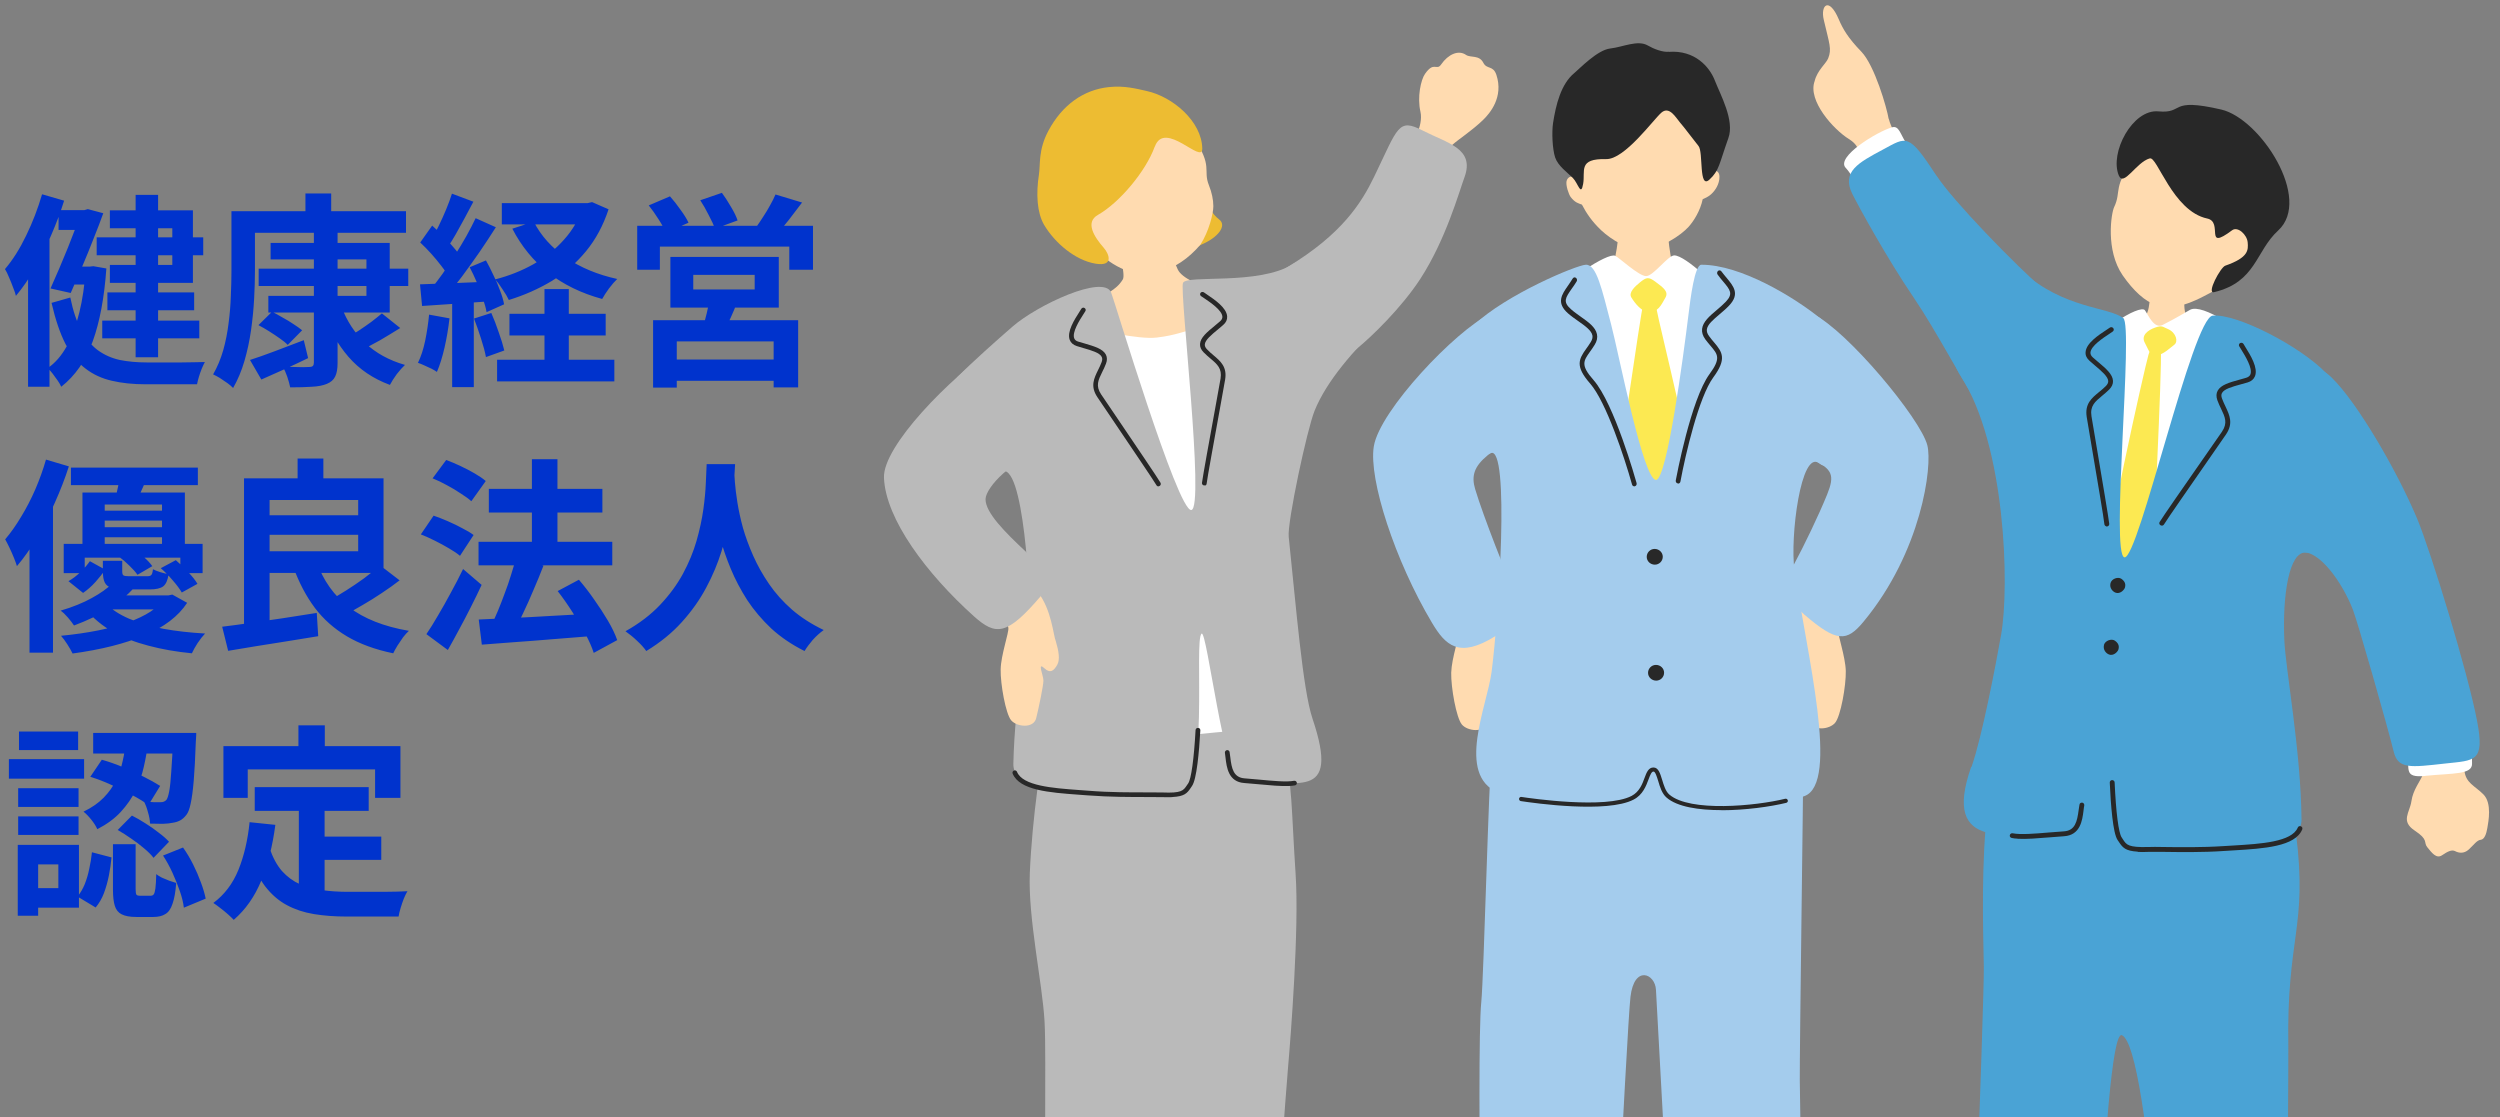
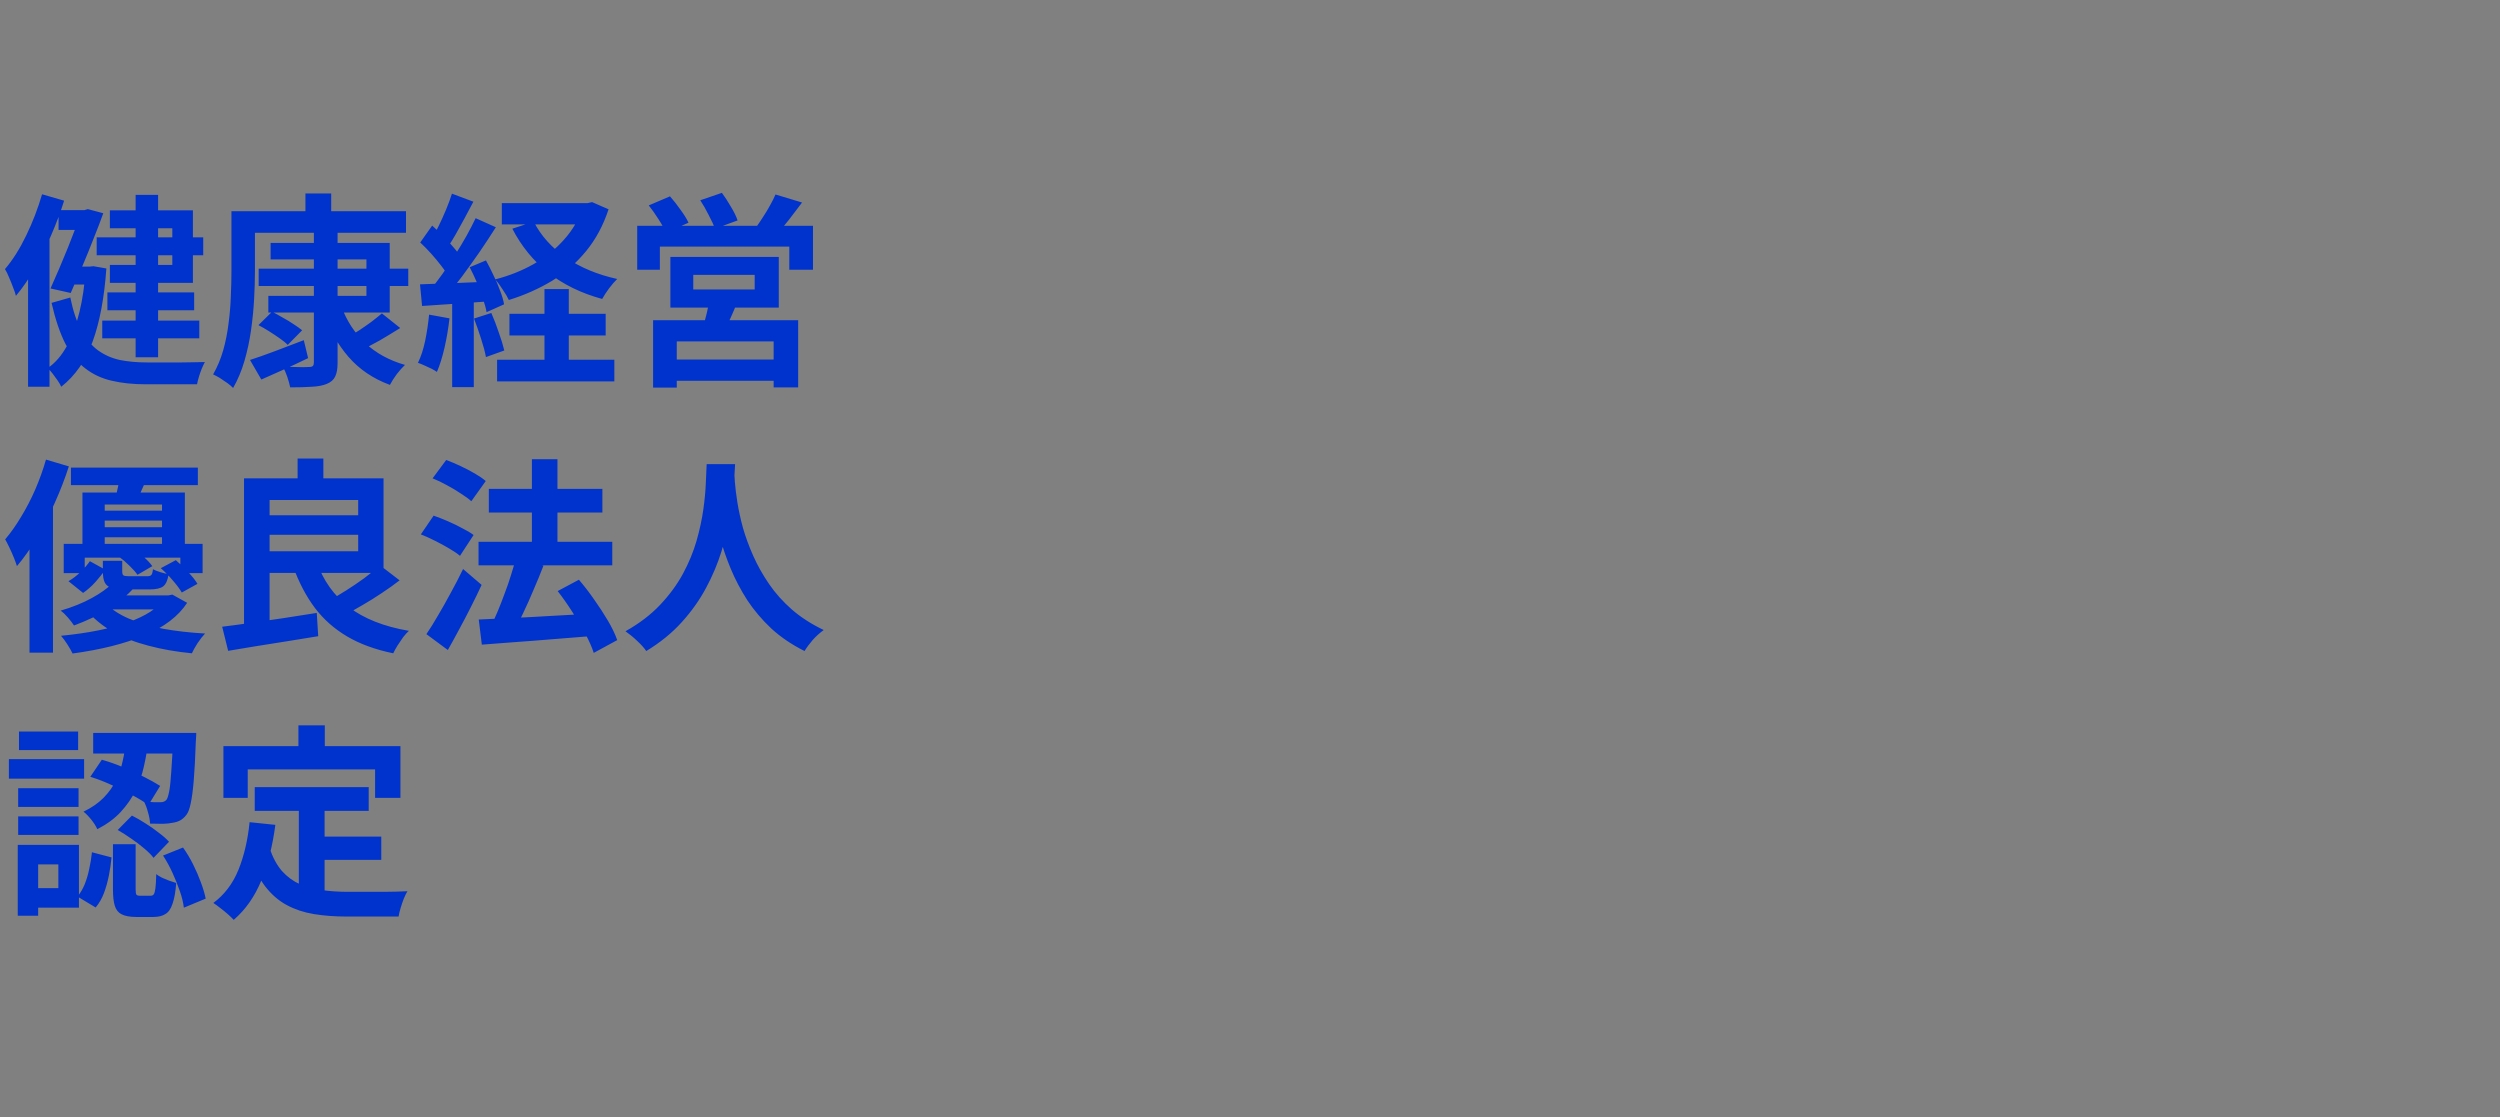
<svg xmlns="http://www.w3.org/2000/svg" width="461" height="206" viewBox="0 0 461 206" fill="none">
  <rect x="0" y="0" width="461" height="206" fill="#808080" stroke="none" />
  <path d="M25.01 35.939H29.152V65.883H25.01V35.939ZM17.828 43.767H37.474V47.073H17.828V43.767ZM18.854 59.119H36.752V62.387H18.854V59.119ZM19.804 53.913H35.802V57.219H19.804V53.913ZM10.798 38.751H16.08V42.399H10.798V38.751ZM12.736 49.163H16.916V52.469H12.736V49.163ZM15.054 38.751H15.548L16.194 38.561L19.044 39.321C18.537 40.739 17.942 42.297 17.258 43.995C16.599 45.692 15.903 47.402 15.168 49.125C14.433 50.847 13.724 52.481 13.04 54.027L9.316 53.191C9.823 52.025 10.355 50.809 10.912 49.543C11.469 48.251 12.001 46.971 12.508 45.705C13.015 44.413 13.483 43.209 13.914 42.095C14.37 40.98 14.75 40.005 15.054 39.169V38.751ZM15.776 49.163H16.536L17.22 49.087L19.614 49.505C19.234 54.875 18.398 59.347 17.106 62.919C15.814 66.491 13.876 69.29 11.292 71.317C11.14 70.962 10.912 70.569 10.608 70.139C10.329 69.733 10.025 69.315 9.696 68.885C9.392 68.479 9.088 68.15 8.784 67.897C10.177 66.934 11.355 65.579 12.318 63.831C13.281 62.057 14.053 59.98 14.636 57.599C15.219 55.217 15.599 52.621 15.776 49.809V49.163ZM12.964 54.863C13.471 57.345 14.155 59.372 15.016 60.943C15.877 62.513 16.891 63.729 18.056 64.591C19.247 65.452 20.589 66.047 22.084 66.377C23.604 66.681 25.251 66.833 27.024 66.833C27.379 66.833 27.898 66.833 28.582 66.833C29.291 66.833 30.077 66.833 30.938 66.833C31.825 66.833 32.699 66.833 33.56 66.833C34.447 66.807 35.27 66.795 36.03 66.795C36.79 66.795 37.373 66.782 37.778 66.757C37.601 67.086 37.411 67.491 37.208 67.973C37.005 68.479 36.828 68.986 36.676 69.493C36.524 69.999 36.41 70.455 36.334 70.861H34.51H26.796C24.516 70.861 22.464 70.645 20.64 70.215C18.816 69.809 17.195 69.062 15.776 67.973C14.357 66.909 13.129 65.401 12.09 63.451C11.077 61.475 10.215 58.941 9.506 55.851L12.964 54.863ZM20.26 38.789H35.574V52.165H20.26V48.859H31.774V42.095H20.26V38.789ZM7.758 35.825L11.824 37.003C11.165 39.105 10.367 41.233 9.43 43.387C8.518 45.515 7.517 47.541 6.428 49.467C5.339 51.392 4.173 53.089 2.932 54.559C2.856 54.179 2.691 53.685 2.438 53.077C2.21 52.443 1.957 51.81 1.678 51.177C1.425 50.543 1.171 50.024 0.918 49.619C2.362 47.921 3.667 45.857 4.832 43.425C6.023 40.967 6.998 38.434 7.758 35.825ZM5.174 46.769L9.088 42.855L9.126 42.931V71.317H5.174V46.769ZM47.696 49.543H75.284V52.735H47.696V49.543ZM49.9 44.793H71.864V57.637H49.482V54.559H67.57V47.833H49.9V44.793ZM57.88 42.589H62.25V66.909C62.25 68.023 62.098 68.872 61.794 69.455C61.515 70.037 61.009 70.481 60.274 70.785C59.539 71.089 58.615 71.266 57.5 71.317C56.411 71.393 55.081 71.431 53.51 71.431C53.409 70.899 53.231 70.253 52.978 69.493C52.725 68.758 52.446 68.125 52.142 67.593C52.801 67.618 53.459 67.643 54.118 67.669C54.777 67.694 55.372 67.707 55.904 67.707C56.436 67.681 56.803 67.669 57.006 67.669C57.335 67.669 57.563 67.605 57.69 67.479C57.817 67.352 57.88 67.149 57.88 66.871V42.589ZM47.658 59.955L50.166 57.485C50.774 57.789 51.42 58.143 52.104 58.549C52.813 58.929 53.485 59.334 54.118 59.765C54.751 60.17 55.283 60.55 55.714 60.905L53.054 63.603C52.699 63.223 52.205 62.817 51.572 62.387C50.964 61.956 50.318 61.525 49.634 61.095C48.95 60.664 48.291 60.284 47.658 59.955ZM70.42 57.789L73.802 60.487C72.586 61.247 71.332 62.007 70.04 62.767C68.748 63.501 67.557 64.109 66.468 64.591L63.884 62.311C64.593 61.931 65.341 61.487 66.126 60.981C66.937 60.449 67.722 59.904 68.482 59.347C69.242 58.764 69.888 58.245 70.42 57.789ZM63.01 56.649C63.947 59.182 65.391 61.386 67.342 63.261C69.318 65.11 71.763 66.453 74.676 67.289C74.22 67.719 73.713 68.289 73.156 68.999C72.624 69.733 72.206 70.392 71.902 70.975C68.811 69.835 66.265 68.112 64.264 65.807C62.263 63.501 60.705 60.727 59.59 57.485L63.01 56.649ZM46.1 66.377C47.367 65.971 48.874 65.439 50.622 64.781C52.395 64.122 54.194 63.438 56.018 62.729L56.816 66.035C55.372 66.744 53.89 67.441 52.37 68.125C50.875 68.809 49.482 69.429 48.19 69.987L46.1 66.377ZM56.322 35.673H61.072V41.069H56.322V35.673ZM44.808 38.941H74.866V42.931H44.808V38.941ZM42.68 38.941H47.012V49.999C47.012 51.544 46.961 53.254 46.86 55.129C46.759 57.003 46.569 58.929 46.29 60.905C46.011 62.855 45.606 64.743 45.074 66.567C44.542 68.391 43.845 70.05 42.984 71.545C42.731 71.266 42.376 70.962 41.92 70.633C41.464 70.303 40.995 69.987 40.514 69.683C40.033 69.404 39.627 69.189 39.298 69.037C40.083 67.669 40.704 66.187 41.16 64.591C41.616 62.969 41.945 61.31 42.148 59.613C42.376 57.89 42.515 56.205 42.566 54.559C42.642 52.912 42.68 51.392 42.68 49.999V38.941ZM92.536 37.459H108.8V41.373H92.536V37.459ZM93.942 57.865H111.688V61.855H93.942V57.865ZM91.662 66.339H113.284V70.329H91.662V66.339ZM107.508 37.459H108.344L109.18 37.269L112.22 38.599C111.232 41.588 109.839 44.172 108.04 46.351C106.241 48.529 104.139 50.353 101.732 51.823C99.325 53.267 96.691 54.432 93.828 55.319C93.575 54.761 93.195 54.115 92.688 53.381C92.207 52.621 91.751 52 91.32 51.519C93.879 50.86 96.235 49.923 98.388 48.707C100.567 47.465 102.441 45.958 104.012 44.185C105.608 42.411 106.773 40.397 107.508 38.143V37.459ZM98.426 40.879C99.743 43.463 101.732 45.679 104.392 47.529C107.077 49.353 110.219 50.657 113.816 51.443C113.36 51.873 112.853 52.456 112.296 53.191C111.764 53.925 111.346 54.571 111.042 55.129C107.217 54.09 103.911 52.481 101.124 50.303C98.363 48.124 96.146 45.413 94.474 42.171L98.426 40.879ZM100.402 53.305H104.886V68.885H100.402V53.305ZM83.34 35.711L87.292 37.193C86.785 38.155 86.253 39.156 85.696 40.195C85.139 41.233 84.594 42.221 84.062 43.159C83.53 44.096 83.023 44.907 82.542 45.591L79.502 44.299C79.958 43.513 80.427 42.627 80.908 41.639C81.389 40.651 81.845 39.637 82.276 38.599C82.707 37.56 83.061 36.597 83.34 35.711ZM87.71 40.233L91.434 41.905C90.522 43.349 89.521 44.869 88.432 46.465C87.343 48.035 86.253 49.555 85.164 51.025C84.075 52.469 83.049 53.735 82.086 54.825L79.426 53.343C80.135 52.481 80.87 51.519 81.63 50.455C82.39 49.365 83.137 48.238 83.872 47.073C84.632 45.882 85.341 44.704 86 43.539C86.659 42.348 87.229 41.246 87.71 40.233ZM77.488 44.717L79.692 41.601C80.351 42.183 81.022 42.829 81.706 43.539C82.415 44.223 83.061 44.919 83.644 45.629C84.252 46.313 84.708 46.933 85.012 47.491L82.694 51.025C82.39 50.417 81.947 49.745 81.364 49.011C80.807 48.276 80.186 47.529 79.502 46.769C78.818 46.009 78.147 45.325 77.488 44.717ZM86.608 49.277L89.61 48.023C90.091 48.884 90.56 49.809 91.016 50.797C91.497 51.759 91.903 52.709 92.232 53.647C92.587 54.559 92.827 55.382 92.954 56.117L89.724 57.561C89.597 56.826 89.369 55.99 89.04 55.053C88.736 54.09 88.369 53.102 87.938 52.089C87.507 51.075 87.064 50.138 86.608 49.277ZM77.45 52.431C79.198 52.38 81.288 52.304 83.72 52.203C86.152 52.101 88.622 52 91.13 51.899L91.092 55.509C88.736 55.686 86.393 55.851 84.062 56.003C81.757 56.155 79.679 56.294 77.83 56.421L77.45 52.431ZM87.406 58.739L90.598 57.713C91.079 58.802 91.535 59.993 91.966 61.285C92.422 62.551 92.764 63.666 92.992 64.629L89.61 65.845C89.433 64.882 89.129 63.742 88.698 62.425C88.267 61.082 87.837 59.853 87.406 58.739ZM79.122 58.017L82.884 58.701C82.681 60.525 82.377 62.323 81.972 64.097C81.567 65.87 81.098 67.365 80.566 68.581C80.313 68.403 79.971 68.201 79.54 67.973C79.109 67.77 78.666 67.567 78.21 67.365C77.779 67.162 77.399 67.01 77.07 66.909C77.627 65.769 78.071 64.413 78.4 62.843C78.729 61.247 78.97 59.638 79.122 58.017ZM83.378 54.445H87.368V71.393H83.378V54.445ZM127.838 50.683V53.381H139.162V50.683H127.838ZM123.62 47.377H143.608V56.725H123.62V47.377ZM130.802 55.319L135.97 55.623C135.59 56.636 135.185 57.611 134.754 58.549C134.323 59.486 133.931 60.284 133.576 60.943L129.586 60.411C129.839 59.625 130.08 58.764 130.308 57.827C130.536 56.889 130.701 56.053 130.802 55.319ZM120.428 59.043H147.18V71.431H142.658V62.957H124.798V71.469H120.428V59.043ZM122.898 66.301H144.596V70.215H122.898V66.301ZM117.502 41.639H149.916V49.733H145.546V45.477H121.682V49.733H117.502V41.639ZM143 35.863L147.902 37.345C147.091 38.434 146.281 39.498 145.47 40.537C144.659 41.575 143.912 42.449 143.228 43.159L139.504 41.791C139.909 41.233 140.327 40.613 140.758 39.929C141.214 39.245 141.632 38.548 142.012 37.839C142.417 37.129 142.747 36.471 143 35.863ZM119.63 37.877L123.544 36.205C124.203 36.939 124.849 37.763 125.482 38.675C126.141 39.561 126.635 40.359 126.964 41.069L122.784 42.893C122.505 42.209 122.062 41.398 121.454 40.461C120.846 39.498 120.238 38.637 119.63 37.877ZM129.13 36.927L133.12 35.559C133.677 36.319 134.235 37.18 134.792 38.143C135.375 39.105 135.78 39.941 136.008 40.651L131.828 42.171C131.6 41.487 131.22 40.651 130.688 39.663C130.181 38.649 129.662 37.737 129.13 36.927ZM13.078 86.231H36.486V89.461H13.078V86.231ZM17.524 94.173H31.85V95.997H17.524V94.173ZM17.524 97.213H31.85V99.075H17.524V97.213ZM15.206 90.829H34.092V101.355H29.874V93.033H19.31V101.355H15.206V90.829ZM11.748 100.291H37.36V105.687H33.256V102.837H15.624V105.687H11.748V100.291ZM16.574 103.483L19.386 105.041C18.905 105.775 18.309 106.535 17.6 107.321C16.891 108.106 16.131 108.777 15.32 109.335L12.622 107.169C13.382 106.738 14.117 106.181 14.826 105.497C15.535 104.813 16.118 104.141 16.574 103.483ZM18.968 103.407H22.54V105.383C22.54 105.763 22.616 106.003 22.768 106.105C22.945 106.206 23.287 106.257 23.794 106.257C23.895 106.257 24.098 106.257 24.402 106.257C24.706 106.257 25.035 106.257 25.39 106.257C25.745 106.257 26.087 106.257 26.416 106.257C26.745 106.257 26.986 106.257 27.138 106.257C27.518 106.257 27.771 106.181 27.898 106.029C28.05 105.877 28.151 105.522 28.202 104.965C28.531 105.142 28.975 105.319 29.532 105.497C30.115 105.674 30.634 105.801 31.09 105.877C30.938 106.966 30.609 107.713 30.102 108.119C29.595 108.499 28.772 108.689 27.632 108.689C27.455 108.689 27.163 108.689 26.758 108.689C26.353 108.689 25.909 108.689 25.428 108.689C24.972 108.689 24.541 108.689 24.136 108.689C23.731 108.689 23.439 108.689 23.262 108.689C22.122 108.689 21.235 108.6 20.602 108.423C19.969 108.22 19.538 107.878 19.31 107.397C19.082 106.915 18.968 106.244 18.968 105.383V103.407ZM21.97 102.685L24.554 101.203C25.213 101.608 25.871 102.115 26.53 102.723C27.189 103.305 27.708 103.863 28.088 104.395L25.352 105.991C25.023 105.509 24.529 104.952 23.87 104.319C23.237 103.685 22.603 103.141 21.97 102.685ZM29.646 104.775L32.42 103.293C33.155 103.926 33.902 104.648 34.662 105.459C35.447 106.269 36.03 107.004 36.41 107.663L33.522 109.259C33.142 108.6 32.585 107.853 31.85 107.017C31.115 106.155 30.381 105.408 29.646 104.775ZM20.716 107.587L24.706 108.423C23.363 109.867 21.793 111.159 19.994 112.299C18.221 113.413 16.105 114.427 13.648 115.339C13.369 114.908 12.989 114.414 12.508 113.857C12.027 113.299 11.583 112.881 11.178 112.603C13.407 111.944 15.32 111.171 16.916 110.285C18.537 109.398 19.804 108.499 20.716 107.587ZM30.216 109.791H31.052L31.774 109.639L34.51 111.159C32.889 113.641 30.267 115.643 26.644 117.163C23.047 118.683 18.626 119.797 13.382 120.507C13.154 120.025 12.837 119.468 12.432 118.835C12.027 118.201 11.634 117.669 11.254 117.239C16.194 116.757 20.311 115.934 23.604 114.769C26.897 113.578 29.101 112.147 30.216 110.475V109.791ZM19.424 111.197C20.513 112.337 21.97 113.299 23.794 114.085C25.643 114.87 27.746 115.491 30.102 115.947C32.483 116.377 35.055 116.669 37.816 116.821C37.385 117.277 36.929 117.859 36.448 118.569C35.992 119.278 35.637 119.911 35.384 120.469C32.496 120.19 29.823 119.721 27.366 119.063C24.909 118.429 22.705 117.568 20.754 116.479C18.829 115.364 17.195 114.009 15.852 112.413L19.424 111.197ZM19.994 109.791H31.28V112.375H17.448L19.994 109.791ZM22.084 87.713L27.024 88.283C26.695 89.093 26.365 89.853 26.036 90.563C25.732 91.272 25.466 91.893 25.238 92.425L21.286 91.741C21.463 91.107 21.628 90.423 21.78 89.689C21.932 88.954 22.033 88.295 22.084 87.713ZM8.48 84.749L12.698 86.003C11.989 88.207 11.127 90.436 10.114 92.691C9.126 94.945 8.037 97.086 6.846 99.113C5.655 101.114 4.414 102.875 3.122 104.395C3.021 104.04 2.843 103.546 2.59 102.913C2.337 102.279 2.058 101.646 1.754 101.013C1.45 100.379 1.184 99.86 0.956 99.455C1.969 98.264 2.945 96.883 3.882 95.313C4.845 93.742 5.719 92.057 6.504 90.259C7.289 88.435 7.948 86.598 8.48 84.749ZM5.44 95.199L9.658 90.981L9.772 91.057V120.355H5.44V95.199ZM47.62 95.009H67.836V98.619H47.62V95.009ZM54.878 84.559H59.628V90.297H54.878V84.559ZM40.97 115.567C42.465 115.389 44.162 115.161 46.062 114.883C47.987 114.604 50.001 114.313 52.104 114.009C54.232 113.679 56.335 113.35 58.412 113.021L58.678 117.315C56.753 117.619 54.802 117.935 52.826 118.265C50.85 118.594 48.937 118.898 47.088 119.177C45.264 119.481 43.592 119.759 42.072 120.013L40.97 115.567ZM58.374 103.559C59.59 107.029 61.579 109.829 64.34 111.957C67.127 114.085 70.813 115.541 75.398 116.327C75.069 116.631 74.714 117.023 74.334 117.505C73.979 118.011 73.637 118.518 73.308 119.025C72.979 119.557 72.713 120.038 72.51 120.469C69.191 119.785 66.354 118.746 63.998 117.353C61.642 115.959 59.666 114.211 58.07 112.109C56.474 109.981 55.144 107.46 54.08 104.547L58.374 103.559ZM70.078 104.243L73.688 107.017C72.675 107.802 71.573 108.587 70.382 109.373C69.217 110.158 68.039 110.893 66.848 111.577C65.683 112.261 64.593 112.869 63.58 113.401L60.54 110.817C61.528 110.285 62.605 109.651 63.77 108.917C64.935 108.182 66.075 107.409 67.19 106.599C68.305 105.763 69.267 104.977 70.078 104.243ZM47.43 88.207H70.724V105.649H47.43V101.659H66.05V92.197H47.43V88.207ZM44.998 88.207H49.71V116.289L44.998 116.631V88.207ZM88.242 99.911H112.904V104.243H88.242V99.911ZM90.142 90.145H111.08V94.515H90.142V90.145ZM98.084 84.673H102.796V103.065H98.084V84.673ZM88.28 114.237C89.977 114.161 91.941 114.072 94.17 113.971C96.425 113.869 98.806 113.743 101.314 113.591C103.847 113.439 106.368 113.299 108.876 113.173L108.838 117.315C106.482 117.492 104.101 117.682 101.694 117.885C99.313 118.087 97.02 118.265 94.816 118.417C92.637 118.569 90.649 118.721 88.85 118.873L88.28 114.237ZM102.834 108.993L106.748 106.903C107.711 108.017 108.648 109.233 109.56 110.551C110.497 111.868 111.346 113.173 112.106 114.465C112.866 115.757 113.436 116.947 113.816 118.037L109.484 120.393C109.155 119.354 108.635 118.176 107.926 116.859C107.217 115.541 106.419 114.199 105.532 112.831C104.645 111.437 103.746 110.158 102.834 108.993ZM95.12 102.989L100.212 104.319C99.655 105.763 99.047 107.245 98.388 108.765C97.755 110.285 97.109 111.729 96.45 113.097C95.817 114.465 95.209 115.681 94.626 116.745L90.56 115.415C90.965 114.579 91.383 113.654 91.814 112.641C92.245 111.602 92.663 110.525 93.068 109.411C93.499 108.296 93.879 107.194 94.208 106.105C94.563 104.99 94.867 103.951 95.12 102.989ZM79.768 88.207L82.276 84.825C83.112 85.129 83.986 85.496 84.898 85.927C85.81 86.357 86.684 86.813 87.52 87.295C88.356 87.776 89.04 88.245 89.572 88.701L86.912 92.425C86.405 91.969 85.747 91.487 84.936 90.981C84.151 90.449 83.302 89.942 82.39 89.461C81.478 88.954 80.604 88.536 79.768 88.207ZM77.602 98.543L79.958 95.085C80.769 95.363 81.643 95.705 82.58 96.111C83.517 96.516 84.404 96.947 85.24 97.403C86.101 97.833 86.798 98.251 87.33 98.657L84.822 102.495C84.315 102.064 83.644 101.608 82.808 101.127C81.997 100.645 81.136 100.177 80.224 99.721C79.312 99.265 78.438 98.872 77.602 98.543ZM78.628 116.935C79.287 115.972 79.996 114.832 80.756 113.515C81.541 112.197 82.327 110.804 83.112 109.335C83.923 107.865 84.683 106.396 85.392 104.927L88.812 107.853C88.204 109.17 87.545 110.525 86.836 111.919C86.152 113.287 85.443 114.642 84.708 115.985C83.999 117.327 83.289 118.619 82.58 119.861L78.628 116.935ZM130.308 85.585H135.552C135.501 86.649 135.413 88.017 135.286 89.689C135.159 91.361 134.919 93.223 134.564 95.275C134.235 97.301 133.728 99.429 133.044 101.659C132.36 103.888 131.423 106.117 130.232 108.347C129.067 110.551 127.572 112.666 125.748 114.693C123.949 116.694 121.758 118.48 119.174 120.051C118.769 119.468 118.211 118.847 117.502 118.189C116.818 117.53 116.096 116.935 115.336 116.403C117.869 114.984 119.997 113.363 121.72 111.539C123.443 109.715 124.849 107.802 125.938 105.801C127.027 103.774 127.863 101.747 128.446 99.721C129.029 97.669 129.447 95.731 129.7 93.907C129.953 92.083 130.105 90.449 130.156 89.005C130.207 87.561 130.257 86.421 130.308 85.585ZM135.362 86.611C135.387 87.092 135.438 87.852 135.514 88.891C135.59 89.929 135.742 91.171 135.97 92.615C136.198 94.059 136.54 95.629 136.996 97.327C137.477 98.999 138.111 100.721 138.896 102.495C139.681 104.268 140.657 106.003 141.822 107.701C142.987 109.398 144.393 110.969 146.04 112.413C147.712 113.857 149.663 115.111 151.892 116.175C151.157 116.707 150.473 117.327 149.84 118.037C149.232 118.746 148.738 119.417 148.358 120.051C146.027 118.885 143.988 117.505 142.24 115.909C140.517 114.287 139.035 112.539 137.794 110.665C136.578 108.765 135.565 106.839 134.754 104.889C133.943 102.938 133.285 101.025 132.778 99.151C132.297 97.251 131.929 95.49 131.676 93.869C131.423 92.247 131.245 90.841 131.144 89.651C131.068 88.46 131.005 87.599 130.954 87.067L135.362 86.611ZM23.224 136.751H27.328C27.151 138.271 26.885 139.803 26.53 141.349C26.201 142.869 25.694 144.338 25.01 145.757C24.326 147.15 23.414 148.467 22.274 149.709C21.159 150.925 19.715 151.989 17.942 152.901C17.714 152.369 17.347 151.786 16.84 151.153C16.333 150.519 15.852 150.025 15.396 149.671C16.916 148.936 18.157 148.075 19.12 147.087C20.083 146.099 20.843 145.035 21.4 143.895C21.957 142.755 22.363 141.577 22.616 140.361C22.895 139.145 23.097 137.941 23.224 136.751ZM16.65 143.249L18.778 140.095C20.045 140.449 21.337 140.905 22.654 141.463C23.997 142.02 25.263 142.603 26.454 143.211C27.67 143.819 28.696 144.389 29.532 144.921L27.366 148.455C26.555 147.847 25.542 147.226 24.326 146.593C23.135 145.934 21.869 145.313 20.526 144.731C19.209 144.123 17.917 143.629 16.65 143.249ZM31.926 135.155H36.182C36.182 135.155 36.182 135.269 36.182 135.497C36.182 135.699 36.169 135.94 36.144 136.219C36.144 136.472 36.131 136.675 36.106 136.827C36.005 139.715 35.878 142.083 35.726 143.933C35.574 145.757 35.384 147.175 35.156 148.189C34.953 149.177 34.687 149.873 34.358 150.279C33.978 150.76 33.585 151.102 33.18 151.305C32.8 151.507 32.344 151.647 31.812 151.723C31.356 151.824 30.761 151.887 30.026 151.913C29.291 151.913 28.506 151.9 27.67 151.875C27.645 151.241 27.518 150.545 27.29 149.785C27.087 148.999 26.834 148.328 26.53 147.771C27.189 147.847 27.784 147.897 28.316 147.923C28.848 147.923 29.266 147.923 29.57 147.923C30.051 147.948 30.431 147.796 30.71 147.467C30.887 147.213 31.052 146.694 31.204 145.909C31.356 145.098 31.483 143.882 31.584 142.261C31.711 140.639 31.825 138.499 31.926 135.839V135.155ZM20.83 155.675H25.01V163.959C25.01 164.491 25.061 164.833 25.162 164.985C25.263 165.111 25.491 165.175 25.846 165.175C25.922 165.175 26.049 165.175 26.226 165.175C26.403 165.175 26.593 165.175 26.796 165.175C26.999 165.175 27.189 165.175 27.366 165.175C27.569 165.175 27.708 165.175 27.784 165.175C28.037 165.175 28.227 165.086 28.354 164.909C28.481 164.731 28.582 164.364 28.658 163.807C28.734 163.224 28.785 162.35 28.81 161.185C29.063 161.387 29.405 161.603 29.836 161.831C30.292 162.033 30.748 162.223 31.204 162.401C31.685 162.553 32.116 162.692 32.496 162.819C32.369 164.465 32.141 165.745 31.812 166.657C31.508 167.594 31.065 168.227 30.482 168.557C29.925 168.911 29.19 169.089 28.278 169.089C28.101 169.089 27.86 169.089 27.556 169.089C27.277 169.089 26.986 169.089 26.682 169.089C26.378 169.089 26.087 169.089 25.808 169.089C25.529 169.089 25.301 169.089 25.124 169.089C23.959 169.089 23.059 168.924 22.426 168.595C21.818 168.291 21.4 167.771 21.172 167.037C20.944 166.302 20.83 165.301 20.83 164.035V155.675ZM16.954 157.157L20.564 158.107C20.463 159.221 20.298 160.349 20.07 161.489C19.842 162.629 19.538 163.705 19.158 164.719C18.778 165.707 18.271 166.581 17.638 167.341L14.294 165.327C14.826 164.668 15.269 163.908 15.624 163.047C15.979 162.16 16.257 161.21 16.46 160.197C16.688 159.183 16.853 158.17 16.954 157.157ZM21.704 153.053L24.326 150.393C25.137 150.798 25.973 151.279 26.834 151.837C27.695 152.369 28.506 152.939 29.266 153.547C30.051 154.129 30.685 154.687 31.166 155.219L28.316 158.183C27.885 157.625 27.303 157.043 26.568 156.435C25.859 155.827 25.073 155.231 24.212 154.649C23.351 154.041 22.515 153.509 21.704 153.053ZM30.064 157.765L33.75 156.283C34.434 157.245 35.055 158.284 35.612 159.399C36.169 160.513 36.651 161.628 37.056 162.743C37.461 163.832 37.753 164.82 37.93 165.707L33.902 167.379C33.801 166.467 33.56 165.466 33.18 164.377C32.8 163.262 32.344 162.122 31.812 160.957C31.28 159.791 30.697 158.727 30.064 157.765ZM17.182 135.155H33.864V138.955H17.182V135.155ZM3.35 145.339H14.484V148.797H3.35V145.339ZM3.502 134.889H14.408V138.309H3.502V134.889ZM3.35 150.545H14.484V153.965H3.35V150.545ZM1.64 139.981H15.51V143.591H1.64V139.981ZM5.326 155.789H14.56V167.379H5.326V163.769H10.76V159.399H5.326V155.789ZM3.274 155.789H7.036V168.861H3.274V155.789ZM46.974 145.149H67.988V149.519H46.974V145.149ZM57.5 154.269H70.306V158.563H57.5V154.269ZM55.106 147.695H59.856V166.049L55.106 165.479V147.695ZM46.024 151.609L50.774 152.103C50.267 155.979 49.406 159.399 48.19 162.363C46.974 165.327 45.277 167.746 43.098 169.621C42.845 169.342 42.49 169 42.034 168.595C41.578 168.189 41.097 167.797 40.59 167.417C40.109 167.037 39.691 166.733 39.336 166.505C41.388 164.985 42.933 162.945 43.972 160.387C45.011 157.803 45.695 154.877 46.024 151.609ZM49.71 156.397C50.293 158.119 51.053 159.525 51.99 160.615C52.953 161.679 54.055 162.489 55.296 163.047C56.563 163.579 57.943 163.946 59.438 164.149C60.933 164.351 62.516 164.453 64.188 164.453C64.593 164.453 65.138 164.453 65.822 164.453C66.531 164.453 67.304 164.453 68.14 164.453C69.001 164.453 69.875 164.453 70.762 164.453C71.649 164.427 72.472 164.415 73.232 164.415C73.992 164.389 74.625 164.364 75.132 164.339C74.904 164.719 74.676 165.187 74.448 165.745C74.245 166.277 74.055 166.834 73.878 167.417C73.701 167.999 73.574 168.531 73.498 169.013H71.56H63.96C61.756 169.013 59.729 168.861 57.88 168.557C56.031 168.253 54.359 167.695 52.864 166.885C51.395 166.099 50.077 164.959 48.912 163.465C47.772 161.97 46.797 160.019 45.986 157.613L49.71 156.397ZM55.03 133.749H59.894V140.665H55.03V133.749ZM41.198 137.587H73.84V147.125H69.166V141.881H45.682V147.125H41.198V137.587Z" fill="#0033CD" />
  <g clip-path="url(#clip0_2562_5365)">
    <path d="M333.453 109.142C334.802 107.512 336.375 104.591 339.784 107.269C341.563 108.655 339.016 114.742 338.903 115.959C338.81 116.895 340.289 121.016 340.364 123.731C340.42 126.447 339.428 132.047 338.398 133.283C337.368 134.538 334.184 134.912 333.678 132.871C333.172 130.848 332.311 126.765 332.33 125.81C332.33 124.855 333.528 122.233 332.18 123.488C330.981 124.593 330.326 123.919 329.708 122.814C329.164 121.84 329.445 120.229 329.989 118.431C330.438 117.457 330.775 112.382 333.453 109.123V109.142Z" fill="#FFDBB0" />
    <path d="M330.775 104.142C332.667 100.621 335.326 95.115 336.918 91.201C338.379 87.586 337.911 86.481 334.053 84.664C329.745 82.623 330.307 77.004 330.194 72.94C330.101 69.438 327.385 54.567 334.371 57.938C340.626 60.954 354.167 77.229 355.403 82.117C356.377 85.938 354.336 101.726 343.642 114.63C340.533 118.395 338.697 118.47 332.704 113.319C328.94 110.079 329.427 106.596 330.756 104.142H330.775Z" fill="#A4CCED" />
    <path d="M274.514 109.461C273.166 107.831 271.592 104.91 268.184 107.588C266.405 108.974 268.952 115.06 269.064 116.278C269.158 117.214 267.678 121.335 267.603 124.05C267.547 126.766 268.54 132.366 269.57 133.602C270.6 134.838 273.784 135.231 274.289 133.19C274.795 131.167 275.656 127.084 275.638 126.129C275.638 125.174 274.439 122.552 275.788 123.807C276.986 124.912 277.642 124.238 278.26 123.133C278.803 122.159 278.522 120.548 277.979 118.75C277.529 117.776 277.192 112.701 274.514 109.442V109.461Z" fill="#FFDBB0" />
    <path d="M318.489 62.882C318.527 61.384 313.676 54.248 309.425 50.727C307.739 49.323 307.439 41.232 307.439 40.764C307.383 39.135 298.88 39.003 298.674 40.989C298.599 41.7 298.094 49.604 296.24 51.945C294.816 53.743 289.61 60.691 289.76 63.014C290.228 69.793 318.377 66.928 318.489 62.901V62.882Z" fill="#FFDBB0" />
-     <path d="M332.536 139.67C332.536 144.333 331.843 193.814 331.88 199.189C331.936 206.269 333.135 264.908 331.936 279.255C331.674 282.401 329.371 283.843 321.467 283.562C311.691 283.225 310.773 282.607 310.398 275.172C309.949 266.163 305.51 185.499 305.36 182.521C305.211 179.524 301.353 177.895 300.66 183.813C299.967 189.731 296.015 271.332 295.771 274.479C295.041 283.806 293.505 284.892 285.059 284.892C276.125 284.892 274.439 284.386 273.878 273.542C273.559 267.381 272.192 194.414 273.147 184.806C273.634 179.861 274.533 142.76 275.076 139.07C276.949 126.297 332.517 130.923 332.517 139.67H332.536Z" fill="#A4CCED" />
-     <path d="M318.021 54.642C317.309 53.443 310.867 47.094 308.732 47.094C307.57 47.094 304.892 50.915 303.544 50.915C302.195 50.915 298.599 47.525 297.85 47.169C296.446 46.495 288.055 52.132 286.126 55.091C280.77 63.37 281.125 100.396 288.729 100.19C300.847 99.853 312.384 100.246 318.901 100.003C329.071 99.628 322.422 62.208 318.002 54.642H318.021Z" fill="white" />
    <path d="M302.401 52.076C303.581 51.12 303.993 51.008 305.248 51.945C306.728 53.05 307.739 53.78 307.102 54.885C306.278 56.327 305.791 57.526 304.031 57.526C302.738 57.526 301.465 55.915 300.809 54.829C300.285 53.949 301.446 52.844 302.401 52.076Z" fill="#FCE952" />
    <path d="M303.113 55.353C302.251 59.698 298.43 86.237 298.131 89.177C297.85 92.117 303.637 97.642 305.117 97.549C306.896 97.436 311.896 93.934 312.552 91.462C313.245 88.84 305.847 59.436 305.435 56.833C305.023 54.229 303.487 53.761 303.094 55.353H303.113Z" fill="#FCE952" />
    <path d="M335.476 58.556C330.832 54.829 321.018 48.798 313.732 48.817C312.496 48.817 311.728 54.941 311.335 58.181C310.436 65.485 307.402 88.391 305.379 88.503C303.001 88.503 298.543 65.336 297.082 59.792C295.378 53.293 294.404 48.723 292.419 48.817C290.696 48.892 277.717 54.304 271.799 59.923C266.068 65.354 268.802 85.937 274.889 83.54C278.447 82.154 276.368 113.712 275.057 123.844C274.233 130.212 268.446 142.816 276.237 146.15C282.53 148.847 301.971 149.296 302.982 145.682C303.394 144.24 304.405 141.224 305.286 141.28C306.222 141.486 306.203 144.446 306.878 146.131C307.814 148.547 326.149 149.184 332.723 146.805C339.278 144.446 333.154 120.548 330.906 105.097C330.045 99.197 332.086 82.66 335.514 85.469C340.027 89.177 345.758 66.778 335.514 58.556H335.476Z" fill="#A4CCED" />
    <path d="M301.409 89.683C301.203 89.702 300.997 89.571 300.941 89.327C299.555 84.364 296.165 74.101 293.224 70.73C290.434 67.546 291.089 66.272 292.513 64.287C292.775 63.931 293.056 63.519 293.337 63.07C293.618 62.62 293.711 62.208 293.636 61.834C293.449 60.934 292.288 60.092 291.052 59.23C290.396 58.762 289.722 58.294 289.123 57.769C286.931 55.822 287.999 54.304 289.123 52.694C289.404 52.282 289.703 51.851 290.003 51.364C290.134 51.139 290.396 51.083 290.602 51.233C290.808 51.383 290.864 51.682 290.733 51.889C290.434 52.394 290.115 52.844 289.816 53.256C288.673 54.904 288.149 55.653 289.666 57.002C290.228 57.507 290.883 57.957 291.501 58.406C292.906 59.399 294.217 60.335 294.479 61.627C294.61 62.264 294.479 62.92 294.048 63.594C293.767 64.062 293.468 64.474 293.187 64.868C291.988 66.553 291.426 67.34 293.842 70.074C297.682 74.438 301.615 88.466 301.783 89.065C301.858 89.327 301.727 89.589 301.484 89.664C301.465 89.664 301.427 89.664 301.409 89.664V89.683Z" fill="#282828" />
    <path d="M309.444 89.177C309.65 89.177 309.837 89.027 309.874 88.784C310.811 83.727 313.283 73.201 315.924 69.606C318.433 66.197 317.647 64.98 316.074 63.126C315.774 62.788 315.474 62.414 315.156 61.983C314.837 61.552 314.706 61.159 314.744 60.766C314.837 59.848 315.942 58.93 317.085 57.956C317.684 57.451 318.321 56.907 318.864 56.327C320.868 54.211 319.669 52.787 318.415 51.27C318.096 50.896 317.759 50.484 317.422 50.034C317.272 49.828 316.991 49.791 316.804 49.959C316.617 50.128 316.579 50.427 316.729 50.633C317.066 51.102 317.422 51.532 317.759 51.926C319.051 53.461 319.632 54.173 318.246 55.634C317.722 56.177 317.122 56.702 316.542 57.188C315.231 58.294 314.013 59.342 313.864 60.653C313.789 61.29 313.995 61.946 314.463 62.582C314.8 63.032 315.118 63.406 315.418 63.762C316.767 65.354 317.385 66.066 315.231 68.987C311.803 73.67 309.125 87.978 309.013 88.578C308.957 88.84 309.125 89.083 309.35 89.14C309.369 89.14 309.406 89.14 309.425 89.14L309.444 89.177Z" fill="#282828" />
    <path d="M306.615 102.662C306.615 103.468 305.96 104.123 305.154 104.123C304.33 104.123 303.656 103.486 303.656 102.681C303.656 101.876 304.312 101.22 305.117 101.22C305.922 101.22 306.615 101.857 306.615 102.662Z" fill="#282828" />
    <path d="M306.859 124.051C306.859 124.856 306.203 125.511 305.398 125.511C304.592 125.511 303.899 124.875 303.899 124.069C303.899 123.264 304.555 122.608 305.36 122.608C306.184 122.608 306.859 123.245 306.859 124.051Z" fill="#282828" />
    <path d="M290.49 32.635C289.497 24.526 291.595 14.637 301.652 14.056C311.71 13.476 315.418 23.683 315.399 31.849C315.849 31.362 316.991 31.193 317.066 32.523C317.103 33.141 316.879 34.209 316.148 35.145C315.305 36.25 314.519 36.456 313.976 36.737C313.545 38.816 312.365 40.726 311.372 41.831C309.93 43.423 306.372 45.783 303.094 46.064C300.472 46.288 297.082 44.172 295.266 42.468C293.561 40.857 292.513 39.284 291.707 37.73C291.127 37.505 290.452 37.411 289.628 36.325C289.254 35.819 288.692 34.134 288.879 33.366C289.123 32.41 290.19 32.41 290.471 32.654L290.49 32.635Z" fill="#FFDBB0" />
    <path d="M307.758 9.543C306.634 9.674 304.93 9.019 303.881 8.401C302.008 7.296 299.255 8.682 296.914 8.944C294.573 9.206 291.258 12.671 290.34 13.439C287.812 15.48 286.894 19.432 286.388 22.653C286.126 24.358 286.257 27.466 286.763 29.021C287.287 30.594 289.029 31.812 290.022 32.804C291.014 33.797 291.52 36.306 291.932 33.909C292.363 31.512 290.92 29.208 296.183 29.339C299.592 29.414 304.892 22.035 306.372 20.762C307.851 19.488 309.05 21.735 309.799 22.597C310.567 23.459 312.29 25.8 313.208 26.923C314.125 28.047 313.208 34.977 315.212 33.123C317.047 31.437 316.991 30.276 318.714 25.462C319.894 22.204 317.234 17.465 316.223 14.862C315.249 12.334 312.533 9.206 307.739 9.562L307.758 9.543Z" fill="#282828" />
    <path d="M279.59 110.191C277.904 106.24 273.522 95.227 272.023 90.208C271.312 87.811 271.761 86.05 274.346 83.934C275.919 82.641 278.541 82.754 280.489 81.743C283.579 80.132 281.669 54.567 274.683 57.938C268.427 60.954 254.4 75.693 253.332 82.304C252.339 88.354 257.246 103.412 264.045 114.817C266.536 118.994 269.008 121.503 275.732 117.308C280.077 114.611 280.695 112.757 279.59 110.191Z" fill="#A4CCED" />
    <path d="M317.459 149.39C313.245 149.39 309.274 148.791 307.308 147.068C306.465 146.338 306.09 145.102 305.772 144.015C305.528 143.247 305.247 142.274 304.91 142.274C304.555 142.274 304.33 142.817 303.993 143.716C303.543 144.914 302.944 146.562 301.24 147.443C296.351 149.99 283.054 148.117 280.451 147.724C280.226 147.686 280.095 147.499 280.114 147.274C280.151 147.068 280.338 146.918 280.563 146.956C282.136 147.199 296.108 149.241 300.865 146.768C302.288 146.019 302.831 144.615 303.244 143.472C303.618 142.461 303.974 141.524 304.892 141.524C305.809 141.524 306.128 142.592 306.502 143.809C306.802 144.802 307.139 145.926 307.813 146.506C311.597 149.802 323.789 148.623 329.183 147.293C329.408 147.237 329.614 147.368 329.67 147.574C329.726 147.78 329.595 147.986 329.389 148.042C326.467 148.754 321.841 149.409 317.459 149.409V149.39Z" fill="#282828" />
    <path d="M348.267 21.924C347.949 19.939 345.683 12.054 343.229 9.525C340.776 6.997 339.821 5.33 339.072 3.57C337.274 -0.644 335.663 0.929 336.3 3.645C337.349 8.139 337.798 9.02 337.124 10.743C336.731 11.735 335.101 12.953 334.614 14.975C333.303 18.571 338.117 23.89 340.926 25.632C343.66 27.318 342.462 29.078 344.147 32.618C345.327 35.09 347.518 35.109 348.136 35.184C351.114 35.558 353.287 32.468 350.627 27.299C349.204 24.546 348.342 22.317 348.286 21.905L348.267 21.924Z" fill="#FFDBB0" />
    <path d="M345.327 32.748C349.522 29.77 352.762 28.309 351.582 26.53C350.403 24.751 350.197 23.103 348.886 23.477C346.207 24.245 338.454 28.927 340.345 30.95C342.237 32.973 341.937 35.145 345.327 32.748Z" fill="white" />
    <path d="M376.791 131.505C364.412 129.894 365.517 163.306 365.816 178.289C365.929 183.72 362.876 264.01 362.389 275.659C361.958 285.66 363.775 286.222 371.135 286.99C377.896 287.702 382.503 288.638 383.234 285.567C385.594 275.753 387.654 189.245 391.287 190.893C396.494 193.272 399.996 257.53 401.925 279.049C402.693 287.533 407.169 288.151 411.439 287.627C421.01 286.447 422.92 286.372 422.489 281.372C421.272 267.306 422.04 198.01 421.965 192.991C421.628 172.614 425.542 171.078 423.407 153.904C420.41 129.8 411.889 131.036 401.607 131.486C393.273 131.86 376.791 131.523 376.791 131.523V131.505Z" fill="#4AA3D5" />
-     <path d="M396.55 51.309C396.943 51.309 402.169 51.777 402.674 51.739C402.862 52.563 402.524 57.171 403.105 58.145C404.397 60.373 408.031 60.092 409.698 61.254C411.477 62.508 413.425 65.018 413.181 67.059C413.106 69.906 412.675 80.376 412.544 81.349C411.645 87.736 399.584 87.53 396.906 87.399C386.792 86.874 379.788 83.765 379.713 74.364C380.312 70.449 383.365 64.793 388.309 60.954C389.602 59.961 394.097 59.943 395.67 58.163C396.662 57.04 396.55 51.87 396.569 51.309H396.55Z" fill="#FFDBB0" />
    <path d="M383.028 67.022C386.025 61.067 394.677 56.029 395.52 57.209C396.176 58.126 397.206 60.73 398.816 59.905C401.214 58.707 403.18 57.489 403.836 57.134C406.177 55.823 413.893 61.441 414.717 62.565C421.029 71.105 416.665 108.45 416.683 112.964C416.683 119.163 394.172 117.627 391.212 117.271C388.253 116.916 375.537 117.515 376.155 106.24C376.211 105.248 377.035 78.896 383.028 67.022Z" fill="white" />
    <path d="M399.809 60.692C398.723 60.261 398.742 59.942 397.393 60.411C396.045 60.879 394.752 61.871 395.52 63.239C396.251 64.55 396.326 65.542 397.73 65.486C398.891 65.43 400.165 64.138 400.933 63.576C401.701 63.014 401.307 61.366 399.809 60.692Z" fill="#FCE952" />
    <path d="M398.461 64.381C398.704 68.389 396.925 103.019 396.832 105.697C396.738 108.375 391.25 116.541 390.033 117.59C388.816 118.638 388.104 111.035 387.879 107.308C387.617 102.963 395.483 67.715 396.176 65.43C396.869 63.145 398.292 62.883 398.461 64.381Z" fill="#FCE952" />
    <path d="M409.323 53.013C404.116 56.066 400.67 57.358 397.599 56.216C395.613 55.672 393.385 53.612 391.418 50.766C388.216 46.121 389.321 39.285 389.845 38.199C391.306 35.127 389.395 34.49 393.909 28.89C395.276 27.186 397.449 23.216 405.952 25.819C413.424 28.104 425.673 43.143 409.304 53.013H409.323Z" fill="#FFDBB0" />
    <path d="M396.4 29.209C393.89 29.94 391.605 34.528 390.706 32.356C388.964 28.179 393.235 20.088 398.01 20.538C402.917 20.987 399.733 17.916 409.603 20.201C416.795 21.867 426.441 36.701 420.092 42.507C415.896 46.346 416.065 52.002 408.274 53.875C406.813 54.231 409.472 49.249 410.353 48.987C414.66 47.488 414.585 46.102 414.473 44.698C414.361 43.293 412.638 41.664 411.589 42.469C406.326 46.402 410.072 40.952 407.019 40.297C400.614 38.948 397.729 28.591 396.4 29.228V29.209Z" fill="#282828" />
    <path d="M363.55 141.413C365.479 135.944 368.007 122.666 369 117.085C370.611 108.001 369.787 82.006 361.565 69.345C357.913 63.727 362.333 59.513 365.161 56.61C368.419 53.276 371.397 48.65 373.045 50.13C380.556 56.909 388.815 56.591 391.531 58.651C393.441 60.093 389.152 102.439 391.755 102.776C394.359 103.113 404.322 58.52 408.031 58.202C412.525 57.808 424.119 63.839 428.876 68.727C438.446 78.56 429.587 102.308 425.242 101.896C422.115 101.596 420.86 109.724 421.234 118.077C421.478 123.509 424.287 138.529 424.399 151.077C424.474 158.756 402.918 156.171 393.441 156.64C386.792 156.958 390.201 142.799 387.654 142.762C384.376 142.724 384.32 153.718 381.305 153.699C370.629 153.606 357.875 157.37 363.494 141.394L363.55 141.413Z" fill="#4AA3D5" />
    <path d="M394.19 157.088C394.733 157.125 395.37 157.125 396.138 157.088C396.793 157.088 397.805 157.088 399.059 157.088C401.887 157.125 406.158 157.2 410.109 156.919C410.709 156.882 411.327 156.844 411.963 156.807C417.488 156.47 423.219 156.114 424.53 152.949C424.624 152.724 424.53 152.462 424.287 152.368C424.062 152.275 423.8 152.368 423.706 152.612C422.601 155.252 416.927 155.608 411.907 155.908C411.289 155.945 410.671 155.983 410.053 156.02C406.139 156.283 401.887 156.226 399.078 156.189C397.805 156.17 396.774 156.151 396.119 156.189C392.467 156.283 392.13 155.796 391.474 154.784C391.399 154.672 391.306 154.541 391.231 154.41C390.669 153.586 390.182 149.802 389.938 144.277C389.938 144.034 389.714 143.847 389.47 143.847C389.227 143.847 389.021 144.071 389.04 144.315C389.227 148.454 389.62 153.642 390.482 154.897L390.725 155.252C391.418 156.301 391.924 156.919 394.209 157.05L394.19 157.088Z" fill="#282828" />
    <path d="M372.071 154.672C373.644 154.766 375.798 154.579 377.915 154.41C378.851 154.335 379.769 154.26 380.593 154.204C383.627 154.017 383.983 151.264 384.207 149.447C384.245 149.11 384.282 148.791 384.339 148.529C384.376 148.286 384.226 148.061 383.983 148.005C383.72 147.967 383.496 148.117 383.458 148.361C383.402 148.642 383.365 148.979 383.308 149.334C383.027 151.507 382.653 153.193 380.537 153.305C379.694 153.361 378.776 153.436 377.821 153.511C375.218 153.736 372.539 153.942 371.154 153.661C370.91 153.605 370.667 153.754 370.61 153.998C370.554 154.241 370.704 154.466 370.966 154.522C371.285 154.597 371.659 154.635 372.071 154.653V154.672Z" fill="#282828" />
    <path d="M398.629 96.932C398.797 96.932 398.947 96.857 399.041 96.707C399.584 95.79 403.948 89.534 407.113 84.964C408.742 82.642 410.072 80.713 410.484 80.095C411.851 78.072 411.139 76.574 410.39 74.982C410.166 74.495 409.922 74.008 409.735 73.484C409.585 73.072 409.585 72.734 409.735 72.472C410.128 71.723 411.626 71.311 413.181 70.88C413.593 70.768 414.024 70.637 414.454 70.525C415.147 70.319 415.597 69.925 415.822 69.363C416.421 67.828 414.998 65.524 414.042 63.988C413.911 63.763 413.799 63.576 413.705 63.426C413.574 63.22 413.312 63.145 413.087 63.258C412.863 63.37 412.788 63.651 412.919 63.857C413.012 64.026 413.143 64.213 413.275 64.438C414.024 65.655 415.41 67.903 414.979 69.026C414.866 69.326 414.604 69.532 414.192 69.663C413.78 69.794 413.349 69.906 412.937 70.019C411.102 70.525 409.51 70.974 408.929 72.06C408.667 72.547 408.649 73.128 408.873 73.783C409.079 74.364 409.323 74.87 409.566 75.375C410.297 76.911 410.821 77.997 409.716 79.627C409.304 80.245 407.974 82.155 406.345 84.477C403.161 89.047 398.797 95.321 398.235 96.258C398.104 96.464 398.179 96.745 398.404 96.857C398.46 96.894 398.535 96.913 398.61 96.913L398.629 96.932Z" fill="#282828" />
    <path d="M388.328 97.026C388.178 96.97 388.066 96.82 388.047 96.651C387.954 95.603 386.68 88.13 385.762 82.68C385.294 79.889 384.901 77.604 384.788 76.874C384.414 74.458 385.706 73.409 387.073 72.285C387.485 71.948 387.916 71.592 388.309 71.199C388.628 70.881 388.759 70.581 388.759 70.281C388.721 69.439 387.542 68.446 386.305 67.397C385.968 67.116 385.631 66.835 385.313 66.536C384.788 66.067 384.526 65.524 384.582 64.925C384.695 63.277 386.98 61.779 388.497 60.786C388.703 60.636 388.909 60.524 389.059 60.411C389.265 60.261 389.546 60.318 389.695 60.524C389.845 60.73 389.789 60.992 389.583 61.142C389.414 61.254 389.227 61.385 389.002 61.535C387.804 62.322 385.575 63.782 385.481 65C385.463 65.318 385.594 65.618 385.912 65.899C386.231 66.18 386.568 66.461 386.886 66.742C388.347 67.959 389.583 69.026 389.639 70.244C389.658 70.806 389.433 71.33 388.946 71.817C388.515 72.248 388.066 72.622 387.635 72.978C386.324 74.064 385.369 74.851 385.669 76.761C385.781 77.492 386.174 79.777 386.643 82.549C387.56 88.017 388.834 95.509 388.946 96.595C388.965 96.839 388.796 97.063 388.534 97.082C388.459 97.082 388.384 97.082 388.328 97.045V97.026Z" fill="#282828" />
    <path d="M389.171 107.57C388.965 108.394 389.546 109.087 390.126 109.293C390.875 109.555 391.568 108.937 391.812 108.431C392.055 107.701 391.812 107.177 391.175 106.727C390.557 106.315 389.377 106.708 389.171 107.551V107.57Z" fill="#282828" />
    <path d="M387.972 118.975C387.766 119.799 388.347 120.492 388.927 120.698C389.676 120.96 390.369 120.342 390.613 119.837C390.856 119.106 390.613 118.582 389.976 118.132C389.358 117.72 388.178 118.114 387.953 118.956L387.972 118.975Z" fill="#282828" />
-     <path d="M446.856 142.685C446.275 144.109 444.964 145.626 444.664 147.742C444.365 149.84 442.623 151.394 445.264 153.155C447.923 154.915 446.818 155.29 447.605 156.245C448.391 157.2 449.253 158.436 450.32 157.706C451.388 156.975 452.137 156.638 452.736 156.957C453.336 157.275 454.31 157.481 455.209 156.676C456.108 155.87 456.744 154.915 457.437 154.859C458.13 154.803 458.486 153.773 458.673 152.649C458.861 151.525 459.554 148.117 457.943 146.487C456.314 144.858 454.703 144.408 454.441 142.124C454.403 141.768 454.647 140.607 454.684 139.633C454.459 137.516 446.387 137.554 446.481 140.101C446.425 141 446.987 142.367 446.856 142.704V142.685Z" fill="#FFDBB0" />
+     <path d="M446.856 142.685C446.275 144.109 444.964 145.626 444.664 147.742C444.365 149.84 442.623 151.394 445.264 153.155C447.923 154.915 446.818 155.29 447.605 156.245C448.391 157.2 449.253 158.436 450.32 157.706C453.336 157.275 454.31 157.481 455.209 156.676C456.108 155.87 456.744 154.915 457.437 154.859C458.13 154.803 458.486 153.773 458.673 152.649C458.861 151.525 459.554 148.117 457.943 146.487C456.314 144.858 454.703 144.408 454.441 142.124C454.403 141.768 454.647 140.607 454.684 139.633C454.459 137.516 446.387 137.554 446.481 140.101C446.425 141 446.987 142.367 446.856 142.704V142.685Z" fill="#FFDBB0" />
    <path d="M447.248 143.06C452.399 142.554 455.957 142.873 455.845 140.756C455.733 138.64 456.407 137.123 455.077 136.805C452.38 136.149 443.259 136.393 443.859 139.089C444.458 141.768 443.091 143.491 447.248 143.079V143.06Z" fill="white" />
    <path d="M424.062 101.914C427.49 101.015 431.984 107.495 433.895 112.477C434.775 114.78 440.206 133.752 441.405 138.622C442.192 141.862 444.495 141.506 450.9 140.794C456.369 140.195 458.223 140.532 456.781 132.985C455.096 124.051 448.297 101.858 445.75 95.715C442.154 87.081 434.813 74.382 429.981 69.644C427.021 66.741 425.973 68.614 424.118 72.06C421.141 77.641 419.998 102.963 424.044 101.914H424.062Z" fill="#4AA3D5" />
    <path d="M357.126 32.43C360.123 37.019 371.529 48.799 377.372 53.875C384.04 59.662 370.199 82.679 365.554 75.825C361.958 70.525 357.239 61.291 352.819 54.774C348.006 47.694 342.855 38.33 341.563 35.745C339.54 31.662 342.705 29.996 347.181 27.598C351.658 25.201 351.864 24.433 357.108 32.43H357.126Z" fill="#4AA3D5" />
    <path d="M265.187 30.07C266.498 28.852 266.46 27.916 267.734 26.774C269.007 25.631 271.292 24.208 273.446 22.148C274.757 20.893 277.285 17.896 275.937 13.813C275.338 11.997 274.176 12.858 273.521 11.566C272.772 10.086 271.142 10.686 270.337 10.124C268.932 9.15 267.041 10.011 265.748 11.884C264.887 13.139 264.456 11.21 262.771 13.626C262.003 14.712 261.31 17.934 261.928 20.593C262.527 23.234 260.373 26.736 259.605 27.747C258.819 28.796 264.55 30.707 265.205 30.089L265.187 30.07Z" fill="#FFDBB0" />
    <path d="M253.425 32.523C251.028 37.486 247.432 43.18 237.468 49.211C229.845 53.837 243.536 69.644 250.072 64.4C252.826 62.208 258.463 56.721 261.909 51.421C266.61 44.191 269.045 35.408 270.056 32.673C271.985 27.373 266.91 26.418 262.359 24.077C257.807 21.736 257.826 23.402 253.425 32.523Z" fill="#BABABA" />
    <path d="M215.237 44.154C214.956 43.892 207.09 44.866 206.697 45.147C206.022 45.634 207.614 50.559 207.052 51.515C205.76 53.668 203.719 54.062 202.37 55.504C197.126 61.122 195.347 73.802 214.619 71.723C239.079 69.101 228.534 57.658 223.777 53.856C222.541 52.863 219.02 51.983 217.522 50.222C216.567 49.117 215.63 44.51 215.237 44.136V44.154Z" fill="#FFDBB0" />
    <path d="M221.474 45.129C218.197 47.208 214.395 43.519 211.848 41.384C206.435 36.833 211.267 33.686 212.953 31.251C214.189 29.472 219.92 28.798 220.95 32.225C221.268 33.274 222.111 38.443 224.808 40.466C226.325 41.608 224.583 43.837 221.474 45.129Z" fill="#EDBC32" />
    <path d="M202.465 46.44C206.061 50.017 210.35 51.122 213.459 50.298C216.568 49.474 219.19 47.657 221.343 45.129C222.935 42.675 223.741 39.36 223.741 38.03C223.741 36.813 223.441 35.446 222.935 34.191C221.755 31.269 223.778 30.782 220.014 25.257C218.871 23.572 212.634 16.155 204.113 17.916C196.621 19.47 194.936 38.929 202.465 46.44Z" fill="#FFDBB0" />
    <path d="M212.952 27.036C214.769 22.017 221.736 30.426 221.699 27.411C221.624 22.392 216.249 17.822 211.417 16.773C209.694 16.398 207.39 15.743 204.468 16.061C199.842 16.548 195.89 19.301 193.306 24.152C191.433 27.673 191.864 30.332 191.583 32.168C191.021 35.764 191.227 39.247 192.538 41.476C194.486 44.754 198.232 48.012 202.071 48.63C205.386 49.155 204.562 46.87 203.513 45.671C201.827 43.742 200.011 41.008 202.464 39.622C206.435 37.374 211.304 31.569 212.934 27.036H212.952Z" fill="#EDBC32" />
    <path d="M221.98 277.718C225.014 272.437 221.923 257.753 220.837 252.022C218.196 238.144 219.339 202.429 219.901 200.294C219.901 200.294 235.389 199.526 235.258 202.654C235.183 204.358 234.322 228.181 233.329 246.722C232.505 262.286 230.782 271.013 232.936 275.096C235.333 279.647 244.941 288.188 243.012 289.218C237.918 290.379 219.976 284.123 221.98 277.718Z" fill="#FFDBB0" />
    <path d="M199.655 60.729C202.633 60.747 209.844 62.658 213.308 62.246C216.773 61.834 218.159 61.122 221.605 60.298C225.051 59.474 226.344 63.313 226.681 68.276C227.018 73.239 226.568 88.391 227.186 94.028C227.804 99.647 242.113 134.538 234.659 134.988C227.205 135.437 198.606 141.786 198.176 134.576C197.745 127.365 195.423 62.358 199.674 60.747L199.655 60.729Z" fill="white" />
    <path d="M211.734 135.831C216.922 135.756 216.81 135.831 224.133 135.063C231.456 134.276 235.333 136.112 236.793 139.708C238.254 143.304 238.142 149.671 238.91 161.152C239.584 171.097 238.03 190.95 237.505 196.961C236.981 202.973 235.726 221.702 235.295 225.448C234.64 231.048 222.897 228.65 214.993 229.044C207.109 229.437 194.673 230.86 193.455 224.624C192.238 218.387 193.025 195.482 192.612 188.309C192.2 181.136 189.56 169.318 189.897 161.002C190.309 151.057 192.107 138.509 193.118 135.513C194.148 132.516 206.528 135.906 211.716 135.831H211.734Z" fill="#BABABA" />
    <path d="M242.019 132.497C240.221 127.16 238.985 111.746 237.637 98.973C237.356 96.313 241.008 79.214 242.413 75.731C244.66 70.206 249.567 64.624 255.111 59.231C259.156 55.298 247.02 43.386 238.424 48.705C232.018 52.676 218.815 50.597 218.14 52.17C217.485 53.706 222.204 93.748 219.676 94.047C217.148 94.347 205.405 55.073 204.88 53.893C203.401 50.597 191.302 56.234 186.732 60.205C183.96 62.602 179.203 66.835 176.581 69.494C170.513 75.674 175.851 92.699 184.466 87.061C188.905 84.159 189.972 111.521 189.879 112.851C189.429 118.114 187.144 128.639 186.863 140.832C186.695 148.286 207.69 146.038 216.885 146.6C223.347 146.993 220.051 117.795 221.586 116.84C222.56 116.241 225.782 143.884 228.703 143.884C239.079 143.922 247.282 148.098 242.019 132.497Z" fill="#BABABA" />
    <path d="M216.193 146.993C215.668 147.012 215.05 147.012 214.301 146.993C213.664 146.974 212.69 146.974 211.454 146.974C208.701 146.974 204.543 146.974 200.704 146.675C200.123 146.618 199.524 146.581 198.906 146.544C193.531 146.15 187.987 145.738 186.732 142.648C186.639 142.423 186.751 142.18 186.976 142.086C187.201 141.992 187.463 142.105 187.538 142.33C188.586 144.914 194.093 145.326 198.962 145.682C199.561 145.719 200.18 145.776 200.76 145.813C204.562 146.131 208.701 146.113 211.435 146.113C212.672 146.113 213.683 146.113 214.32 146.131C217.878 146.281 218.197 145.794 218.852 144.82C218.927 144.708 219.002 144.577 219.096 144.465C219.657 143.678 220.163 139.988 220.463 134.632C220.463 134.389 220.687 134.201 220.931 134.22C221.174 134.22 221.362 134.445 221.343 134.67C221.118 138.677 220.669 143.715 219.807 144.933L219.582 145.27C218.908 146.281 218.403 146.862 216.174 146.974L216.193 146.993Z" fill="#282828" />
    <path d="M237.73 144.934C236.213 145.009 234.097 144.803 232.056 144.615C231.157 144.522 230.258 144.447 229.452 144.391C226.512 144.185 226.193 141.506 225.987 139.727C225.95 139.409 225.913 139.09 225.875 138.828C225.838 138.604 225.987 138.379 226.231 138.323C226.474 138.285 226.699 138.435 226.737 138.678C226.793 138.959 226.83 139.278 226.868 139.634C227.111 141.75 227.467 143.379 229.508 143.529C230.333 143.585 231.232 143.679 232.13 143.754C234.659 143.997 237.262 144.241 238.611 143.979C238.854 143.922 239.079 144.091 239.135 144.316C239.191 144.541 239.023 144.784 238.798 144.821C238.498 144.878 238.124 144.915 237.73 144.934Z" fill="#282828" />
    <path d="M213.645 89.701C213.496 89.701 213.327 89.627 213.252 89.477C212.728 88.578 208.57 82.454 205.555 77.977C204 75.692 202.727 73.801 202.333 73.201C201.022 71.216 201.734 69.774 202.483 68.238C202.708 67.77 202.951 67.302 203.139 66.778C203.288 66.384 203.288 66.047 203.139 65.785C202.764 65.055 201.322 64.624 199.805 64.193C199.393 64.081 198.981 63.95 198.569 63.819C197.913 63.612 197.464 63.219 197.258 62.676C196.696 61.178 198.119 58.949 199.056 57.488C199.187 57.282 199.299 57.095 199.393 56.945C199.524 56.739 199.786 56.664 199.992 56.795C200.198 56.908 200.273 57.188 200.142 57.376C200.048 57.544 199.917 57.732 199.786 57.938C199.037 59.099 197.67 61.271 198.082 62.376C198.194 62.676 198.438 62.882 198.831 62.994C199.243 63.126 199.636 63.238 200.048 63.35C201.828 63.875 203.363 64.324 203.925 65.392C204.169 65.879 204.187 66.441 203.944 67.058C203.738 67.62 203.494 68.107 203.251 68.594C202.521 70.074 201.996 71.141 203.045 72.715C203.438 73.314 204.712 75.187 206.266 77.472C209.3 81.967 213.477 88.11 214.001 89.027C214.114 89.233 214.039 89.496 213.833 89.608C213.776 89.645 213.702 89.664 213.627 89.664L213.645 89.701Z" fill="#282828" />
    <path d="M222.223 89.552C222.373 89.496 222.485 89.365 222.504 89.197C222.616 88.166 223.946 80.918 224.901 75.637C225.388 72.94 225.8 70.711 225.912 70C226.306 67.659 225.07 66.61 223.759 65.505C223.365 65.168 222.953 64.83 222.579 64.418C222.279 64.119 222.148 63.819 222.167 63.519C222.223 62.695 223.365 61.759 224.583 60.748C224.901 60.485 225.238 60.204 225.557 59.923C226.081 59.474 226.325 58.95 226.287 58.35C226.193 56.758 223.983 55.26 222.541 54.286C222.335 54.155 222.148 54.024 221.998 53.912C221.792 53.781 221.53 53.818 221.38 54.005C221.23 54.193 221.286 54.474 221.474 54.605C221.624 54.717 221.811 54.848 222.036 54.979C223.197 55.766 225.332 57.208 225.407 58.388C225.426 58.706 225.276 58.987 224.976 59.249C224.658 59.53 224.339 59.792 224.021 60.055C222.598 61.234 221.361 62.227 221.286 63.426C221.249 63.969 221.474 64.493 221.942 64.962C222.354 65.392 222.785 65.748 223.197 66.104C224.47 67.171 225.369 67.958 225.07 69.812C224.957 70.524 224.545 72.734 224.058 75.431C223.084 80.731 221.773 87.998 221.642 89.047C221.624 89.29 221.792 89.496 222.036 89.515C222.111 89.515 222.185 89.515 222.242 89.496L222.223 89.552Z" fill="#282828" />
    <path d="M191.321 109.086C190.01 107.476 188.455 104.629 185.084 107.251C183.324 108.618 185.833 114.593 185.946 115.791C186.039 116.728 184.578 120.773 184.522 123.433C184.466 126.111 185.44 131.598 186.451 132.816C187.463 134.033 190.59 134.408 191.077 132.422C191.564 130.437 192.407 126.429 192.407 125.493C192.407 124.556 191.227 121.972 192.557 123.208C193.737 124.294 194.374 123.62 194.973 122.552C195.497 121.597 195.216 120.005 194.692 118.245C194.242 117.29 193.924 112.289 191.302 109.105L191.321 109.086Z" fill="#FFDBB0" />
    <path d="M189.279 101.838C185.215 98.055 181.732 94.516 181.732 92.062C181.732 89.871 187.013 84.308 192.22 83.634C195.628 83.203 189.954 59.455 183.848 63.669C174.952 69.812 162.778 82.323 163.003 88.092C163.303 95.752 170.925 105.846 179.541 113.6C183.642 117.29 185.684 117.252 191.995 109.836C194.261 107.176 193.587 105.846 189.279 101.857V101.838Z" fill="#BABABA" />
  </g>
  <defs>
    <clipPath id="clip0_2562_5365">
-       <rect width="300" height="205" fill="white" transform="translate(160.5 0.973)" />
-     </clipPath>
+       </clipPath>
  </defs>
</svg>